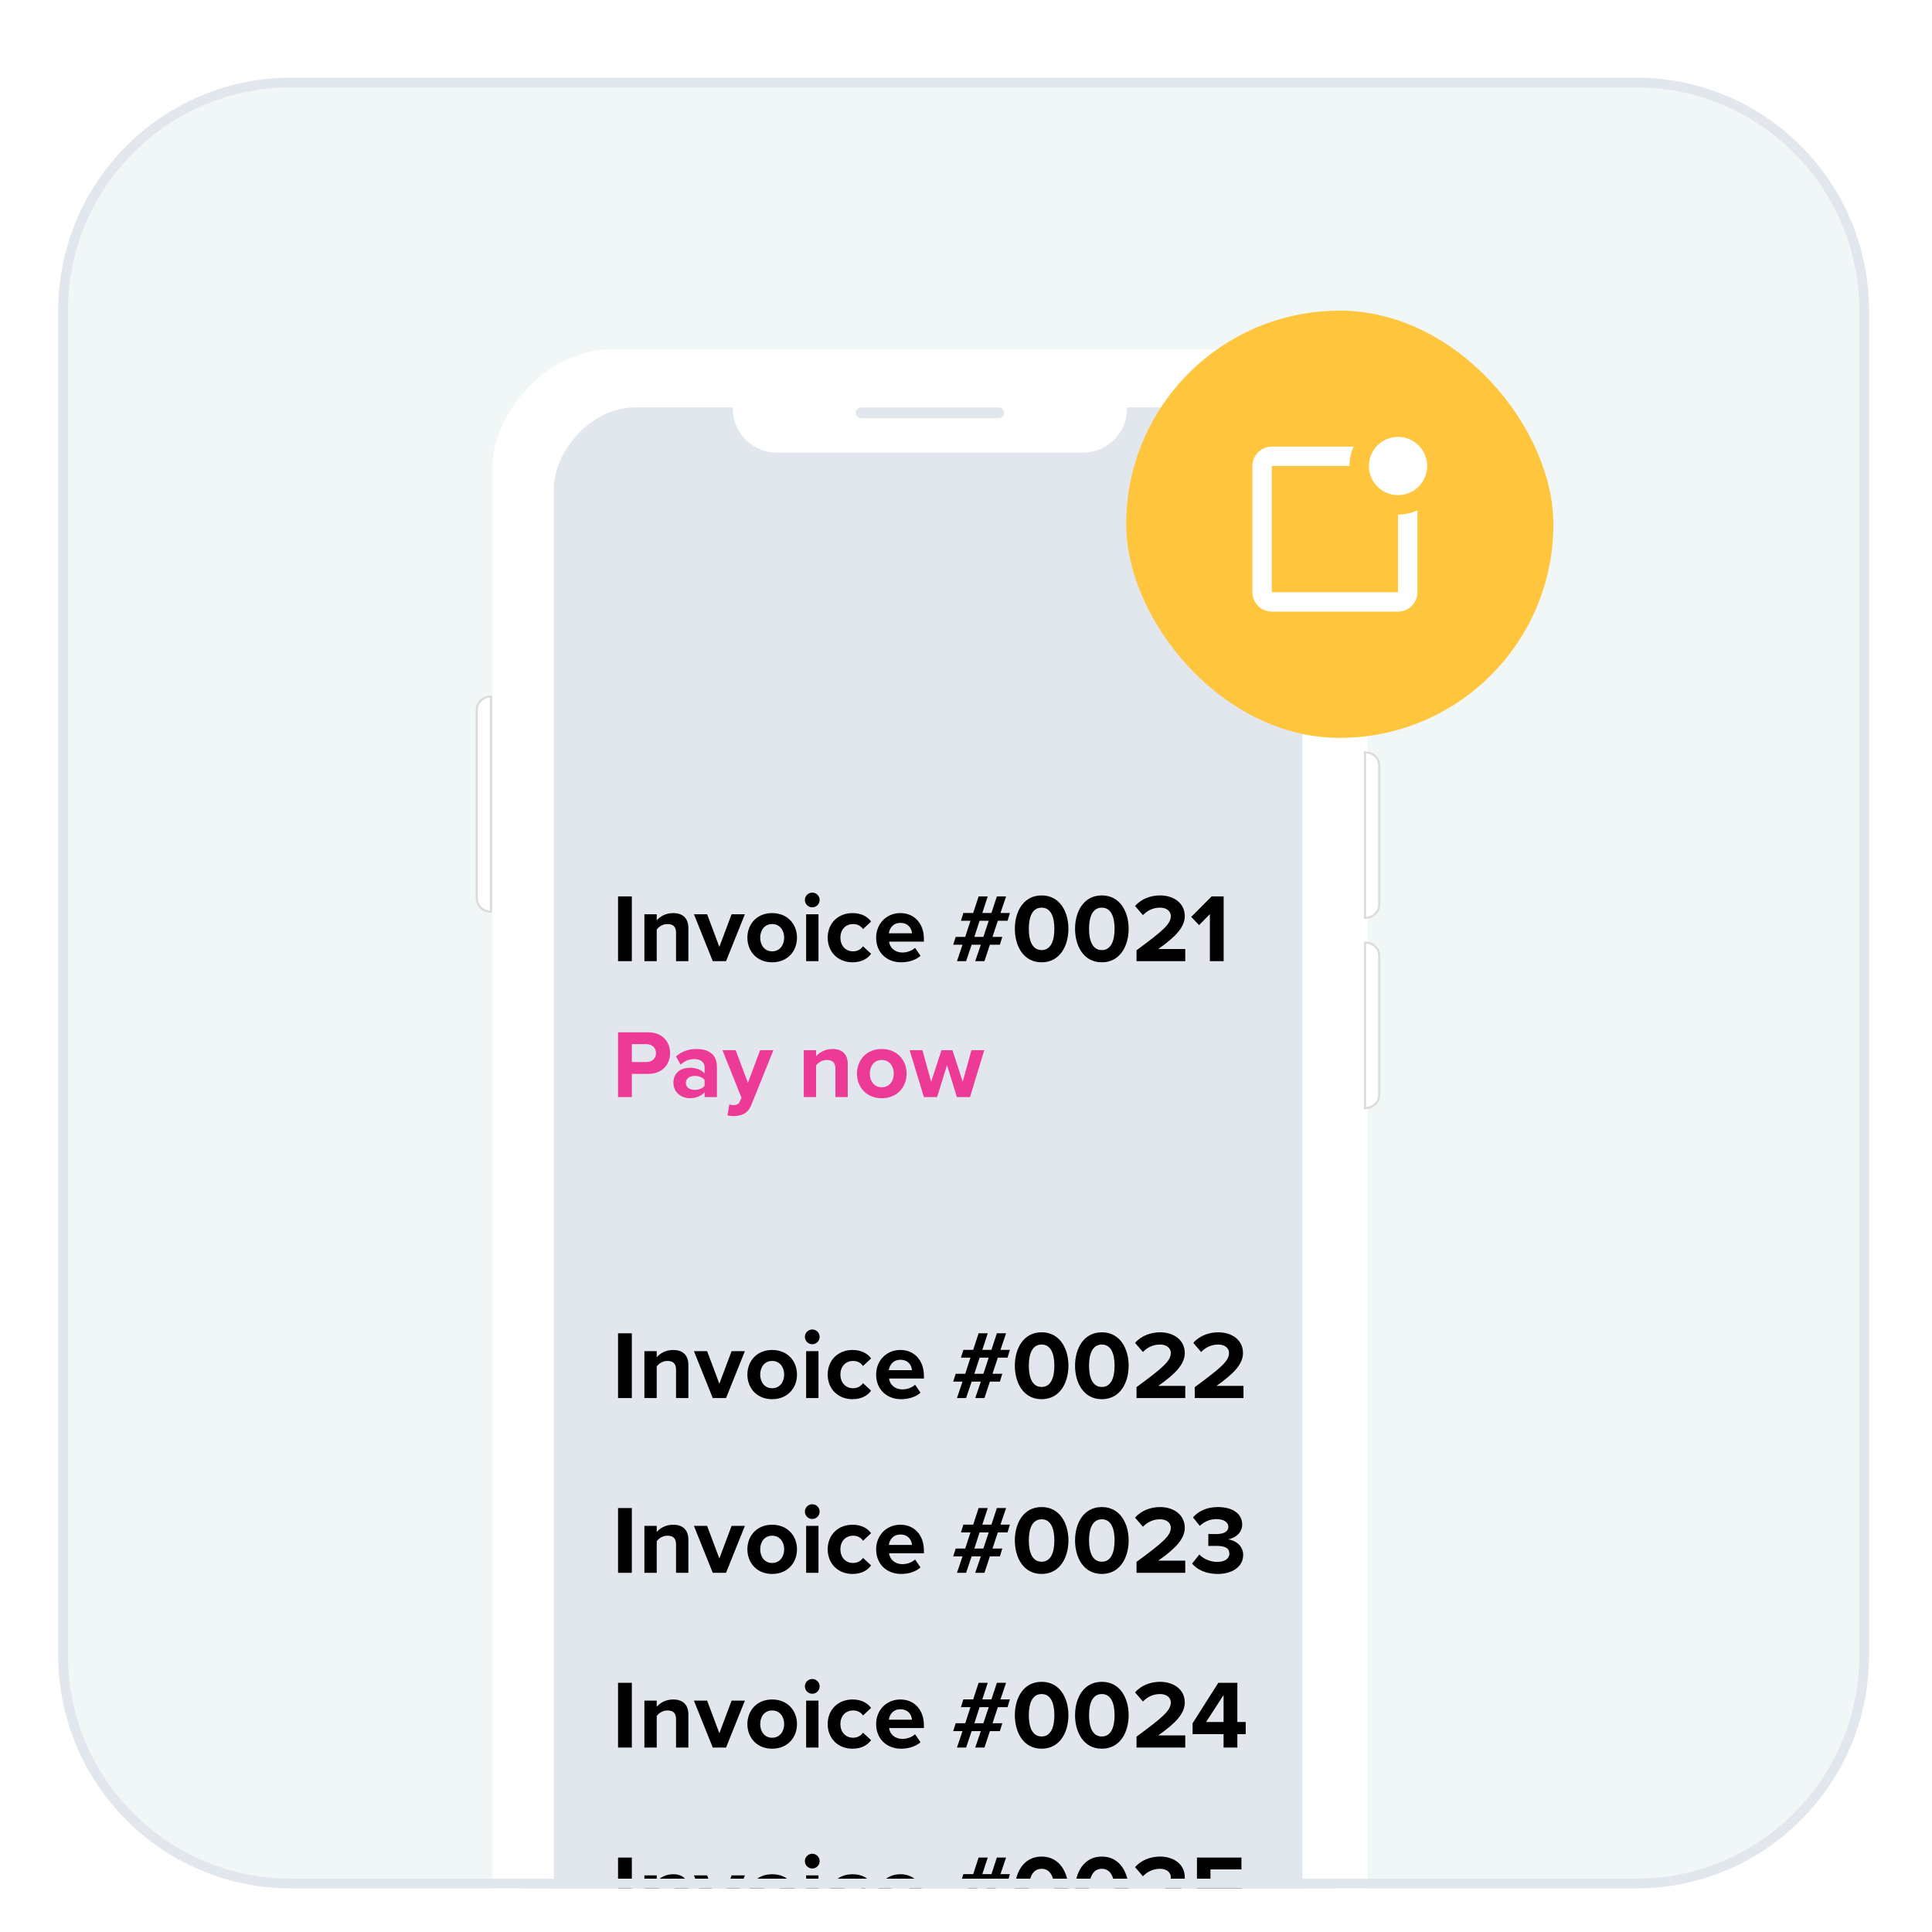
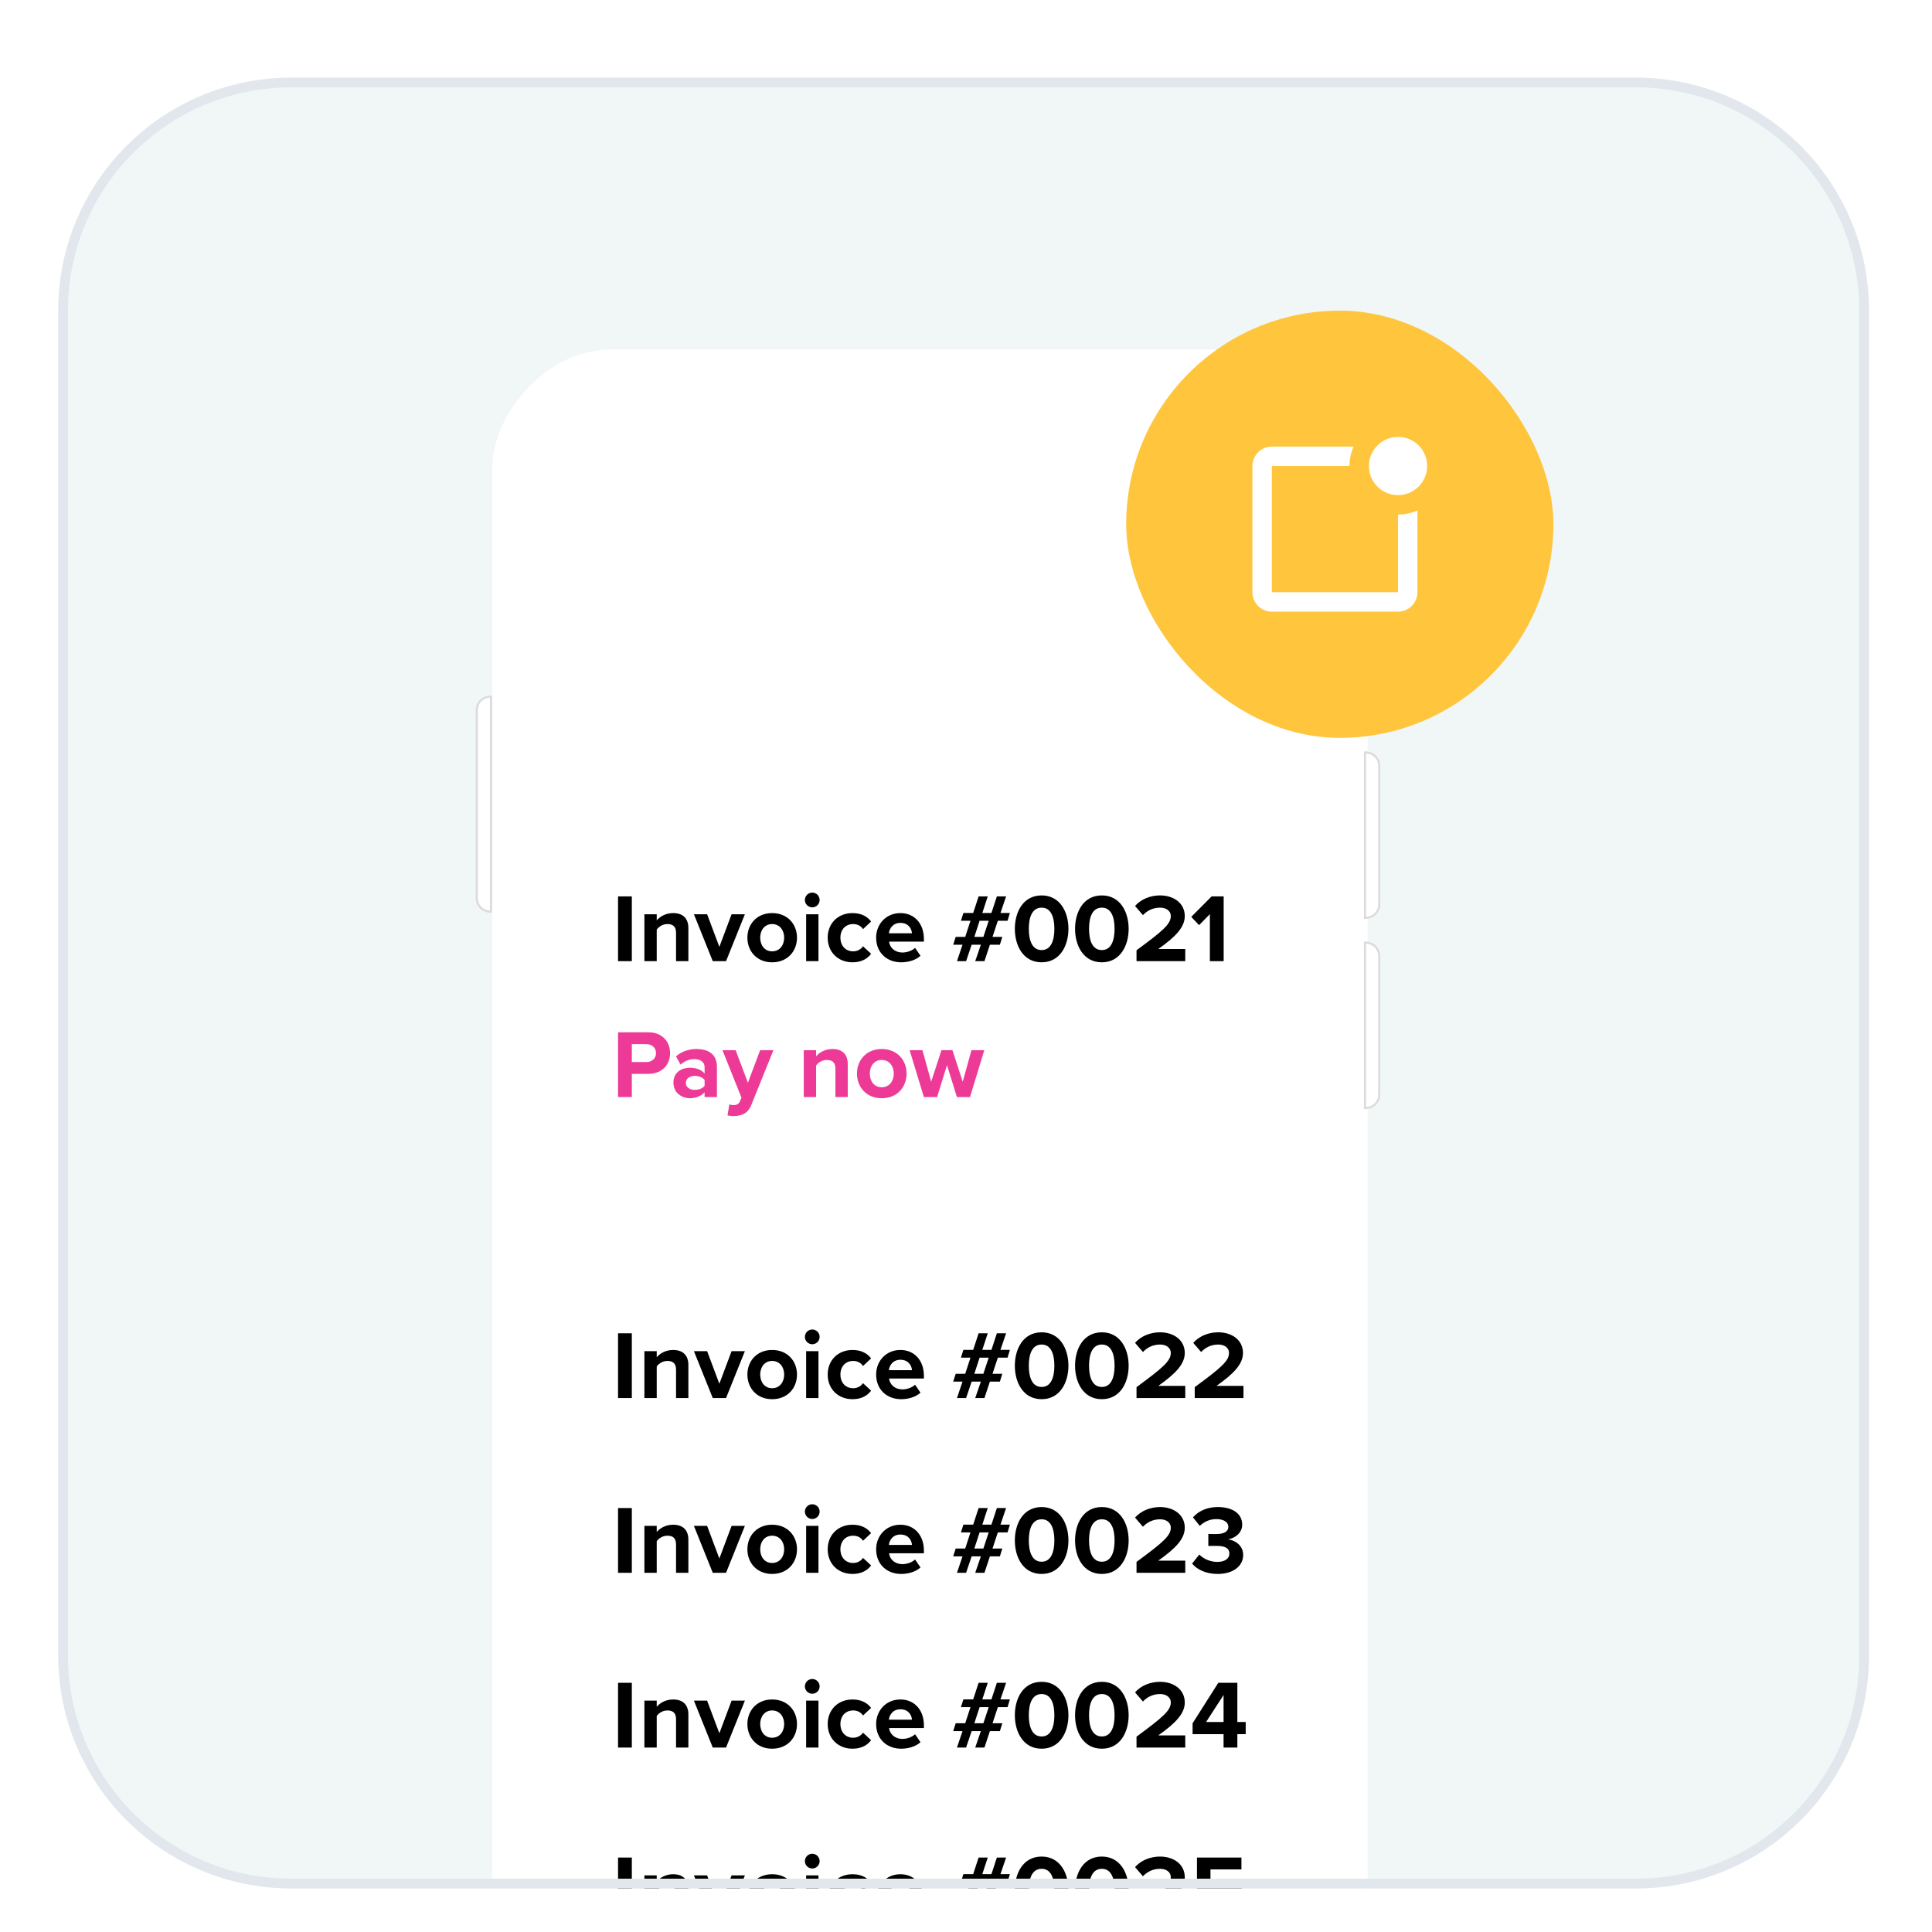
<svg xmlns="http://www.w3.org/2000/svg" width="199" height="199" viewBox="0 0 199 199" fill="none">
  <g filter="url(#filter0_dd_13332_15767)">
    <g clip-path="url(#clip0_13332_15767)">
      <path d="M6 26C6 12.745 16.745 2 30 2H168.51C181.765 2 192.51 12.745 192.51 26V164.51C192.51 177.765 181.765 188.51 168.51 188.51H30C16.745 188.51 6 177.765 6 164.51V26Z" fill="#F1F6F7" />
      <g filter="url(#filter1_f_13332_15767)">
        <rect width="83.521" height="178.003" rx="11.785" transform="matrix(-1 0 0 1 137.561 32.859)" fill="#747474" fill-opacity="0.4" />
        <rect x="-0.107" y="0.107" width="83.307" height="177.789" rx="11.678" transform="matrix(-1 0 0 1 137.346 32.859)" stroke="#747474" stroke-opacity="0.4" stroke-width="0.214" />
        <path d="M138.926 52.669C138.926 52.136 138.494 51.705 137.962 51.705H137.457V61.711H137.962C138.494 61.711 138.926 61.279 138.926 60.746V52.669Z" fill="#747474" fill-opacity="0.4" stroke="#656565" stroke-width="0.214" />
        <path d="M138.926 72.898C138.926 72.129 138.302 71.506 137.533 71.506H137.457V88.538H137.533C138.302 88.538 138.926 87.914 138.926 87.145V72.898Z" fill="#747474" fill-opacity="0.4" stroke="#656565" stroke-width="0.214" />
        <path d="M52.675 67.15C52.675 66.381 53.298 65.757 54.067 65.757H54.143V87.9H54.067C53.298 87.9 52.675 87.276 52.675 86.507V67.15Z" fill="#747474" fill-opacity="0.4" stroke="#656565" stroke-width="0.214" />
        <path d="M138.926 92.488C138.926 91.719 138.302 91.095 137.533 91.095H137.457V108.128H137.533C138.302 108.128 138.926 107.504 138.926 106.735V92.488Z" fill="#747474" fill-opacity="0.4" stroke="#656565" stroke-width="0.214" />
      </g>
      <rect x="-0.111" y="0.111" width="89.942" height="179.175" rx="12.095" transform="matrix(-1 0 0 1 140.646 30)" fill="white" />
      <rect x="-0.111" y="0.111" width="89.942" height="179.175" rx="12.095" transform="matrix(-1 0 0 1 140.646 30)" stroke="white" stroke-width="0.222" />
      <path d="M49.107 67.148C49.107 66.379 49.731 65.756 50.5 65.756H50.576V87.898H50.5C49.731 87.898 49.107 87.275 49.107 86.505V67.148Z" fill="white" stroke="#DBDBDB" stroke-width="0.214" />
      <path d="M142.066 52.667C142.066 52.135 141.634 51.703 141.101 51.703H140.597V61.709H141.101C141.634 61.709 142.066 61.277 142.066 60.745V52.667Z" fill="white" stroke="#DBDBDB" stroke-width="0.214" />
      <path d="M142.066 72.896C142.066 72.127 141.442 71.504 140.673 71.504H140.597V88.536H140.673C141.442 88.536 142.066 87.912 142.066 87.143V72.896Z" fill="white" stroke="#DBDBDB" stroke-width="0.214" />
      <path d="M142.066 92.486C142.066 91.717 141.442 91.094 140.673 91.094H140.597V108.126H140.673C141.442 108.126 142.066 107.502 142.066 106.733V92.486Z" fill="white" stroke="#DBDBDB" stroke-width="0.214" />
-       <rect width="77.124" height="166.915" rx="8.383" transform="matrix(-1 0 0 1 134.161 35.961)" fill="#E2E7ED" />
      <path d="M63.66 93V86.33H65.08V93H63.66ZM69.634 93V90.08C69.634 89.41 69.284 89.18 68.744 89.18C68.244 89.18 67.854 89.46 67.644 89.75V93H66.374V88.17H67.644V88.8C67.954 88.43 68.544 88.05 69.334 88.05C70.394 88.05 70.904 88.65 70.904 89.59V93H69.634ZM73.415 93L71.475 88.17H72.835L74.095 91.53L75.355 88.17H76.725L74.785 93H73.415ZM79.532 93.12C77.942 93.12 76.982 91.96 76.982 90.58C76.982 89.21 77.942 88.05 79.532 88.05C81.132 88.05 82.092 89.21 82.092 90.58C82.092 91.96 81.132 93.12 79.532 93.12ZM79.532 91.99C80.322 91.99 80.772 91.34 80.772 90.58C80.772 89.83 80.322 89.18 79.532 89.18C78.742 89.18 78.302 89.83 78.302 90.58C78.302 91.34 78.742 91.99 79.532 91.99ZM83.664 87.46C83.254 87.46 82.904 87.12 82.904 86.7C82.904 86.28 83.254 85.94 83.664 85.94C84.084 85.94 84.424 86.28 84.424 86.7C84.424 87.12 84.084 87.46 83.664 87.46ZM83.034 93V88.17H84.304V93H83.034ZM85.254 90.58C85.254 89.1 86.324 88.05 87.814 88.05C88.804 88.05 89.404 88.48 89.724 88.92L88.894 89.7C88.664 89.36 88.314 89.18 87.874 89.18C87.104 89.18 86.564 89.74 86.564 90.58C86.564 91.42 87.104 91.99 87.874 91.99C88.314 91.99 88.664 91.79 88.894 91.47L89.724 92.24C89.404 92.69 88.804 93.12 87.814 93.12C86.324 93.12 85.254 92.07 85.254 90.58ZM90.244 90.58C90.244 89.18 91.274 88.05 92.744 88.05C94.184 88.05 95.164 89.13 95.164 90.71V90.99H91.574C91.654 91.6 92.144 92.11 92.964 92.11C93.414 92.11 93.944 91.93 94.254 91.63L94.814 92.45C94.334 92.89 93.574 93.12 92.824 93.12C91.354 93.12 90.244 92.13 90.244 90.58ZM92.744 89.06C91.954 89.06 91.614 89.65 91.554 90.13H93.934C93.904 89.67 93.584 89.06 92.744 89.06ZM100.45 93L101.03 91.31H100.08L99.51 93H98.57L99.14 91.31H98.18L98.44 90.5H99.42L99.96 88.84H98.98L99.23 88.04H100.24L100.8 86.33H101.74L101.18 88.04H102.12L102.68 86.33H103.63L103.05 88.04H104.02L103.78 88.84H102.78L102.23 90.5H103.24L102.99 91.31H101.96L101.4 93H100.45ZM101.84 88.84H100.9L100.36 90.5H101.29L101.84 88.84ZM104.531 89.67C104.531 87.95 105.381 86.23 107.291 86.23C109.191 86.23 110.051 87.95 110.051 89.67C110.051 91.39 109.191 93.12 107.291 93.12C105.381 93.12 104.531 91.39 104.531 89.67ZM108.601 89.67C108.601 88.44 108.241 87.49 107.291 87.49C106.331 87.49 105.971 88.44 105.971 89.67C105.971 90.9 106.331 91.86 107.291 91.86C108.241 91.86 108.601 90.9 108.601 89.67ZM110.733 89.67C110.733 87.95 111.583 86.23 113.493 86.23C115.393 86.23 116.253 87.95 116.253 89.67C116.253 91.39 115.393 93.12 113.493 93.12C111.583 93.12 110.733 91.39 110.733 89.67ZM114.803 89.67C114.803 88.44 114.443 87.49 113.493 87.49C112.533 87.49 112.173 88.44 112.173 89.67C112.173 90.9 112.533 91.86 113.493 91.86C114.443 91.86 114.803 90.9 114.803 89.67ZM117.064 93V91.88C119.794 89.87 120.594 89.18 120.594 88.36C120.594 87.78 120.064 87.49 119.504 87.49C118.754 87.49 118.174 87.79 117.724 88.26L116.914 87.32C117.564 86.57 118.554 86.23 119.484 86.23C120.904 86.23 122.034 87.03 122.034 88.36C122.034 89.5 121.094 90.49 119.304 91.75H122.084V93H117.064ZM124.62 93V88.16L123.51 89.29L122.7 88.44L124.8 86.33H126.04V93H124.62Z" fill="black" />
      <path d="M63.66 107V100.33H66.78C68.23 100.33 69.02 101.31 69.02 102.48C69.02 103.64 68.22 104.61 66.78 104.61H65.08V107H63.66ZM67.57 102.47C67.57 101.92 67.15 101.55 66.59 101.55H65.08V103.39H66.59C67.15 103.39 67.57 103.03 67.57 102.47ZM72.575 107V106.5C72.245 106.89 71.675 107.12 71.045 107.12C70.275 107.12 69.365 106.6 69.365 105.52C69.365 104.39 70.275 103.98 71.045 103.98C71.685 103.98 72.255 104.18 72.575 104.57V103.9C72.575 103.41 72.155 103.09 71.515 103.09C70.995 103.09 70.515 103.28 70.105 103.66L69.625 102.81C70.215 102.29 70.975 102.05 71.735 102.05C72.835 102.05 73.845 102.49 73.845 103.88V107H72.575ZM72.575 105.84V105.24C72.365 104.96 71.965 104.82 71.555 104.82C71.055 104.82 70.645 105.08 70.645 105.55C70.645 106 71.055 106.26 71.555 106.26C71.965 106.26 72.365 106.12 72.575 105.84ZM75.125 107.75C75.235 107.8 75.405 107.83 75.525 107.83C75.855 107.83 76.075 107.74 76.195 107.48L76.375 107.07L74.415 102.17H75.775L77.035 105.53L78.295 102.17H79.665L77.395 107.79C77.035 108.7 76.395 108.94 75.565 108.96C75.415 108.96 75.095 108.93 74.935 108.89L75.125 107.75ZM86.05 107V104.08C86.05 103.41 85.7 103.18 85.16 103.18C84.66 103.18 84.27 103.46 84.06 103.75V107H82.79V102.17H84.06V102.8C84.37 102.43 84.96 102.05 85.75 102.05C86.81 102.05 87.32 102.65 87.32 103.59V107H86.05ZM90.821 107.12C89.231 107.12 88.271 105.96 88.271 104.58C88.271 103.21 89.231 102.05 90.821 102.05C92.421 102.05 93.381 103.21 93.381 104.58C93.381 105.96 92.421 107.12 90.821 107.12ZM90.821 105.99C91.611 105.99 92.061 105.34 92.061 104.58C92.061 103.83 91.611 103.18 90.821 103.18C90.031 103.18 89.591 103.83 89.591 104.58C89.591 105.34 90.031 105.99 90.821 105.99ZM98.563 107L97.543 103.71L96.523 107H95.163L93.693 102.17H95.013L95.913 105.42L96.973 102.17H98.103L99.163 105.42L100.063 102.17H101.383L99.913 107H98.563Z" fill="#ED3A97" />
      <path d="M63.66 138V131.33H65.08V138H63.66ZM69.634 138V135.08C69.634 134.41 69.284 134.18 68.744 134.18C68.244 134.18 67.854 134.46 67.644 134.75V138H66.374V133.17H67.644V133.8C67.954 133.43 68.544 133.05 69.334 133.05C70.394 133.05 70.904 133.65 70.904 134.59V138H69.634ZM73.415 138L71.475 133.17H72.835L74.095 136.53L75.355 133.17H76.725L74.785 138H73.415ZM79.532 138.12C77.942 138.12 76.982 136.96 76.982 135.58C76.982 134.21 77.942 133.05 79.532 133.05C81.132 133.05 82.092 134.21 82.092 135.58C82.092 136.96 81.132 138.12 79.532 138.12ZM79.532 136.99C80.322 136.99 80.772 136.34 80.772 135.58C80.772 134.83 80.322 134.18 79.532 134.18C78.742 134.18 78.302 134.83 78.302 135.58C78.302 136.34 78.742 136.99 79.532 136.99ZM83.664 132.46C83.254 132.46 82.904 132.12 82.904 131.7C82.904 131.28 83.254 130.94 83.664 130.94C84.084 130.94 84.424 131.28 84.424 131.7C84.424 132.12 84.084 132.46 83.664 132.46ZM83.034 138V133.17H84.304V138H83.034ZM85.254 135.58C85.254 134.1 86.324 133.05 87.814 133.05C88.804 133.05 89.404 133.48 89.724 133.92L88.894 134.7C88.664 134.36 88.314 134.18 87.874 134.18C87.104 134.18 86.564 134.74 86.564 135.58C86.564 136.42 87.104 136.99 87.874 136.99C88.314 136.99 88.664 136.79 88.894 136.47L89.724 137.24C89.404 137.69 88.804 138.12 87.814 138.12C86.324 138.12 85.254 137.07 85.254 135.58ZM90.244 135.58C90.244 134.18 91.274 133.05 92.744 133.05C94.184 133.05 95.164 134.13 95.164 135.71V135.99H91.574C91.654 136.6 92.144 137.11 92.964 137.11C93.414 137.11 93.944 136.93 94.254 136.63L94.814 137.45C94.334 137.89 93.574 138.12 92.824 138.12C91.354 138.12 90.244 137.13 90.244 135.58ZM92.744 134.06C91.954 134.06 91.614 134.65 91.554 135.13H93.934C93.904 134.67 93.584 134.06 92.744 134.06ZM100.45 138L101.03 136.31H100.08L99.51 138H98.57L99.14 136.31H98.18L98.44 135.5H99.42L99.96 133.84H98.98L99.23 133.04H100.24L100.8 131.33H101.74L101.18 133.04H102.12L102.68 131.33H103.63L103.05 133.04H104.02L103.78 133.84H102.78L102.23 135.5H103.24L102.99 136.31H101.96L101.4 138H100.45ZM101.84 133.84H100.9L100.36 135.5H101.29L101.84 133.84ZM104.531 134.67C104.531 132.95 105.381 131.23 107.291 131.23C109.191 131.23 110.051 132.95 110.051 134.67C110.051 136.39 109.191 138.12 107.291 138.12C105.381 138.12 104.531 136.39 104.531 134.67ZM108.601 134.67C108.601 133.44 108.241 132.49 107.291 132.49C106.331 132.49 105.971 133.44 105.971 134.67C105.971 135.9 106.331 136.86 107.291 136.86C108.241 136.86 108.601 135.9 108.601 134.67ZM110.733 134.67C110.733 132.95 111.583 131.23 113.493 131.23C115.393 131.23 116.253 132.95 116.253 134.67C116.253 136.39 115.393 138.12 113.493 138.12C111.583 138.12 110.733 136.39 110.733 134.67ZM114.803 134.67C114.803 133.44 114.443 132.49 113.493 132.49C112.533 132.49 112.173 133.44 112.173 134.67C112.173 135.9 112.533 136.86 113.493 136.86C114.443 136.86 114.803 135.9 114.803 134.67ZM117.064 138V136.88C119.794 134.87 120.594 134.18 120.594 133.36C120.594 132.78 120.064 132.49 119.504 132.49C118.754 132.49 118.174 132.79 117.724 133.26L116.914 132.32C117.564 131.57 118.554 131.23 119.484 131.23C120.904 131.23 122.034 132.03 122.034 133.36C122.034 134.5 121.094 135.49 119.304 136.75H122.084V138H117.064ZM123.06 138V136.88C125.79 134.87 126.59 134.18 126.59 133.36C126.59 132.78 126.06 132.49 125.5 132.49C124.75 132.49 124.17 132.79 123.72 133.26L122.91 132.32C123.56 131.57 124.55 131.23 125.48 131.23C126.9 131.23 128.03 132.03 128.03 133.36C128.03 134.5 127.09 135.49 125.3 136.75H128.08V138H123.06Z" fill="black" />
      <path d="M63.66 156V149.33H65.08V156H63.66ZM69.634 156V153.08C69.634 152.41 69.284 152.18 68.744 152.18C68.244 152.18 67.854 152.46 67.644 152.75V156H66.374V151.17H67.644V151.8C67.954 151.43 68.544 151.05 69.334 151.05C70.394 151.05 70.904 151.65 70.904 152.59V156H69.634ZM73.415 156L71.475 151.17H72.835L74.095 154.53L75.355 151.17H76.725L74.785 156H73.415ZM79.532 156.12C77.942 156.12 76.982 154.96 76.982 153.58C76.982 152.21 77.942 151.05 79.532 151.05C81.132 151.05 82.092 152.21 82.092 153.58C82.092 154.96 81.132 156.12 79.532 156.12ZM79.532 154.99C80.322 154.99 80.772 154.34 80.772 153.58C80.772 152.83 80.322 152.18 79.532 152.18C78.742 152.18 78.302 152.83 78.302 153.58C78.302 154.34 78.742 154.99 79.532 154.99ZM83.664 150.46C83.254 150.46 82.904 150.12 82.904 149.7C82.904 149.28 83.254 148.94 83.664 148.94C84.084 148.94 84.424 149.28 84.424 149.7C84.424 150.12 84.084 150.46 83.664 150.46ZM83.034 156V151.17H84.304V156H83.034ZM85.254 153.58C85.254 152.1 86.324 151.05 87.814 151.05C88.804 151.05 89.404 151.48 89.724 151.92L88.894 152.7C88.664 152.36 88.314 152.18 87.874 152.18C87.104 152.18 86.564 152.74 86.564 153.58C86.564 154.42 87.104 154.99 87.874 154.99C88.314 154.99 88.664 154.79 88.894 154.47L89.724 155.24C89.404 155.69 88.804 156.12 87.814 156.12C86.324 156.12 85.254 155.07 85.254 153.58ZM90.244 153.58C90.244 152.18 91.274 151.05 92.744 151.05C94.184 151.05 95.164 152.13 95.164 153.71V153.99H91.574C91.654 154.6 92.144 155.11 92.964 155.11C93.414 155.11 93.944 154.93 94.254 154.63L94.814 155.45C94.334 155.89 93.574 156.12 92.824 156.12C91.354 156.12 90.244 155.13 90.244 153.58ZM92.744 152.06C91.954 152.06 91.614 152.65 91.554 153.13H93.934C93.904 152.67 93.584 152.06 92.744 152.06ZM100.45 156L101.03 154.31H100.08L99.51 156H98.57L99.14 154.31H98.18L98.44 153.5H99.42L99.96 151.84H98.98L99.23 151.04H100.24L100.8 149.33H101.74L101.18 151.04H102.12L102.68 149.33H103.63L103.05 151.04H104.02L103.78 151.84H102.78L102.23 153.5H103.24L102.99 154.31H101.96L101.4 156H100.45ZM101.84 151.84H100.9L100.36 153.5H101.29L101.84 151.84ZM104.531 152.67C104.531 150.95 105.381 149.23 107.291 149.23C109.191 149.23 110.051 150.95 110.051 152.67C110.051 154.39 109.191 156.12 107.291 156.12C105.381 156.12 104.531 154.39 104.531 152.67ZM108.601 152.67C108.601 151.44 108.241 150.49 107.291 150.49C106.331 150.49 105.971 151.44 105.971 152.67C105.971 153.9 106.331 154.86 107.291 154.86C108.241 154.86 108.601 153.9 108.601 152.67ZM110.733 152.67C110.733 150.95 111.583 149.23 113.493 149.23C115.393 149.23 116.253 150.95 116.253 152.67C116.253 154.39 115.393 156.12 113.493 156.12C111.583 156.12 110.733 154.39 110.733 152.67ZM114.803 152.67C114.803 151.44 114.443 150.49 113.493 150.49C112.533 150.49 112.173 151.44 112.173 152.67C112.173 153.9 112.533 154.86 113.493 154.86C114.443 154.86 114.803 153.9 114.803 152.67ZM117.064 156V154.88C119.794 152.87 120.594 152.18 120.594 151.36C120.594 150.78 120.064 150.49 119.504 150.49C118.754 150.49 118.174 150.79 117.724 151.26L116.914 150.32C117.564 149.57 118.554 149.23 119.484 149.23C120.904 149.23 122.034 150.03 122.034 151.36C122.034 152.5 121.094 153.49 119.304 154.75H122.084V156H117.064ZM122.79 155.05L123.53 154.12C123.99 154.6 124.72 154.88 125.37 154.88C126.18 154.88 126.63 154.53 126.63 154.02C126.63 153.48 126.22 153.23 125.29 153.23C125.01 153.23 124.56 153.23 124.46 153.24V152C124.58 152.01 125.04 152.01 125.29 152.01C126.03 152.01 126.52 151.77 126.52 151.27C126.52 150.74 125.98 150.47 125.28 150.47C124.64 150.47 124.05 150.72 123.58 151.17L122.88 150.29C123.42 149.68 124.26 149.23 125.43 149.23C126.99 149.23 127.95 149.93 127.95 151.04C127.95 151.88 127.23 152.43 126.49 152.56C127.17 152.63 128.05 153.16 128.05 154.16C128.05 155.31 127.02 156.12 125.42 156.12C124.19 156.12 123.28 155.65 122.79 155.05Z" fill="black" />
      <path d="M63.66 174V167.33H65.08V174H63.66ZM69.634 174V171.08C69.634 170.41 69.284 170.18 68.744 170.18C68.244 170.18 67.854 170.46 67.644 170.75V174H66.374V169.17H67.644V169.8C67.954 169.43 68.544 169.05 69.334 169.05C70.394 169.05 70.904 169.65 70.904 170.59V174H69.634ZM73.415 174L71.475 169.17H72.835L74.095 172.53L75.355 169.17H76.725L74.785 174H73.415ZM79.532 174.12C77.942 174.12 76.982 172.96 76.982 171.58C76.982 170.21 77.942 169.05 79.532 169.05C81.132 169.05 82.092 170.21 82.092 171.58C82.092 172.96 81.132 174.12 79.532 174.12ZM79.532 172.99C80.322 172.99 80.772 172.34 80.772 171.58C80.772 170.83 80.322 170.18 79.532 170.18C78.742 170.18 78.302 170.83 78.302 171.58C78.302 172.34 78.742 172.99 79.532 172.99ZM83.664 168.46C83.254 168.46 82.904 168.12 82.904 167.7C82.904 167.28 83.254 166.94 83.664 166.94C84.084 166.94 84.424 167.28 84.424 167.7C84.424 168.12 84.084 168.46 83.664 168.46ZM83.034 174V169.17H84.304V174H83.034ZM85.254 171.58C85.254 170.1 86.324 169.05 87.814 169.05C88.804 169.05 89.404 169.48 89.724 169.92L88.894 170.7C88.664 170.36 88.314 170.18 87.874 170.18C87.104 170.18 86.564 170.74 86.564 171.58C86.564 172.42 87.104 172.99 87.874 172.99C88.314 172.99 88.664 172.79 88.894 172.47L89.724 173.24C89.404 173.69 88.804 174.12 87.814 174.12C86.324 174.12 85.254 173.07 85.254 171.58ZM90.244 171.58C90.244 170.18 91.274 169.05 92.744 169.05C94.184 169.05 95.164 170.13 95.164 171.71V171.99H91.574C91.654 172.6 92.144 173.11 92.964 173.11C93.414 173.11 93.944 172.93 94.254 172.63L94.814 173.45C94.334 173.89 93.574 174.12 92.824 174.12C91.354 174.12 90.244 173.13 90.244 171.58ZM92.744 170.06C91.954 170.06 91.614 170.65 91.554 171.13H93.934C93.904 170.67 93.584 170.06 92.744 170.06ZM100.45 174L101.03 172.31H100.08L99.51 174H98.57L99.14 172.31H98.18L98.44 171.5H99.42L99.96 169.84H98.98L99.23 169.04H100.24L100.8 167.33H101.74L101.18 169.04H102.12L102.68 167.33H103.63L103.05 169.04H104.02L103.78 169.84H102.78L102.23 171.5H103.24L102.99 172.31H101.96L101.4 174H100.45ZM101.84 169.84H100.9L100.36 171.5H101.29L101.84 169.84ZM104.531 170.67C104.531 168.95 105.381 167.23 107.291 167.23C109.191 167.23 110.051 168.95 110.051 170.67C110.051 172.39 109.191 174.12 107.291 174.12C105.381 174.12 104.531 172.39 104.531 170.67ZM108.601 170.67C108.601 169.44 108.241 168.49 107.291 168.49C106.331 168.49 105.971 169.44 105.971 170.67C105.971 171.9 106.331 172.86 107.291 172.86C108.241 172.86 108.601 171.9 108.601 170.67ZM110.733 170.67C110.733 168.95 111.583 167.23 113.493 167.23C115.393 167.23 116.253 168.95 116.253 170.67C116.253 172.39 115.393 174.12 113.493 174.12C111.583 174.12 110.733 172.39 110.733 170.67ZM114.803 170.67C114.803 169.44 114.443 168.49 113.493 168.49C112.533 168.49 112.173 169.44 112.173 170.67C112.173 171.9 112.533 172.86 113.493 172.86C114.443 172.86 114.803 171.9 114.803 170.67ZM117.064 174V172.88C119.794 170.87 120.594 170.18 120.594 169.36C120.594 168.78 120.064 168.49 119.504 168.49C118.754 168.49 118.174 168.79 117.724 169.26L116.914 168.32C117.564 167.57 118.554 167.23 119.484 167.23C120.904 167.23 122.034 168.03 122.034 169.36C122.034 170.5 121.094 171.49 119.304 172.75H122.084V174H117.064ZM126.03 174V172.62H122.84V171.5L125.49 167.33H127.45V171.37H128.31V172.62H127.45V174H126.03ZM126.03 168.59L124.23 171.37H126.03V168.59Z" fill="black" />
      <path d="M63.66 192V185.33H65.08V192H63.66ZM69.634 192V189.08C69.634 188.41 69.284 188.18 68.744 188.18C68.244 188.18 67.854 188.46 67.644 188.75V192H66.374V187.17H67.644V187.8C67.954 187.43 68.544 187.05 69.334 187.05C70.394 187.05 70.904 187.65 70.904 188.59V192H69.634ZM73.415 192L71.475 187.17H72.835L74.095 190.53L75.355 187.17H76.725L74.785 192H73.415ZM79.532 192.12C77.942 192.12 76.982 190.96 76.982 189.58C76.982 188.21 77.942 187.05 79.532 187.05C81.132 187.05 82.092 188.21 82.092 189.58C82.092 190.96 81.132 192.12 79.532 192.12ZM79.532 190.99C80.322 190.99 80.772 190.34 80.772 189.58C80.772 188.83 80.322 188.18 79.532 188.18C78.742 188.18 78.302 188.83 78.302 189.58C78.302 190.34 78.742 190.99 79.532 190.99ZM83.664 186.46C83.254 186.46 82.904 186.12 82.904 185.7C82.904 185.28 83.254 184.94 83.664 184.94C84.084 184.94 84.424 185.28 84.424 185.7C84.424 186.12 84.084 186.46 83.664 186.46ZM83.034 192V187.17H84.304V192H83.034ZM85.254 189.58C85.254 188.1 86.324 187.05 87.814 187.05C88.804 187.05 89.404 187.48 89.724 187.92L88.894 188.7C88.664 188.36 88.314 188.18 87.874 188.18C87.104 188.18 86.564 188.74 86.564 189.58C86.564 190.42 87.104 190.99 87.874 190.99C88.314 190.99 88.664 190.79 88.894 190.47L89.724 191.24C89.404 191.69 88.804 192.12 87.814 192.12C86.324 192.12 85.254 191.07 85.254 189.58ZM90.244 189.58C90.244 188.18 91.274 187.05 92.744 187.05C94.184 187.05 95.164 188.13 95.164 189.71V189.99H91.574C91.654 190.6 92.144 191.11 92.964 191.11C93.414 191.11 93.944 190.93 94.254 190.63L94.814 191.45C94.334 191.89 93.574 192.12 92.824 192.12C91.354 192.12 90.244 191.13 90.244 189.58ZM92.744 188.06C91.954 188.06 91.614 188.65 91.554 189.13H93.934C93.904 188.67 93.584 188.06 92.744 188.06ZM100.45 192L101.03 190.31H100.08L99.51 192H98.57L99.14 190.31H98.18L98.44 189.5H99.42L99.96 187.84H98.98L99.23 187.04H100.24L100.8 185.33H101.74L101.18 187.04H102.12L102.68 185.33H103.63L103.05 187.04H104.02L103.78 187.84H102.78L102.23 189.5H103.24L102.99 190.31H101.96L101.4 192H100.45ZM101.84 187.84H100.9L100.36 189.5H101.29L101.84 187.84ZM104.531 188.67C104.531 186.95 105.381 185.23 107.291 185.23C109.191 185.23 110.051 186.95 110.051 188.67C110.051 190.39 109.191 192.12 107.291 192.12C105.381 192.12 104.531 190.39 104.531 188.67ZM108.601 188.67C108.601 187.44 108.241 186.49 107.291 186.49C106.331 186.49 105.971 187.44 105.971 188.67C105.971 189.9 106.331 190.86 107.291 190.86C108.241 190.86 108.601 189.9 108.601 188.67ZM110.733 188.67C110.733 186.95 111.583 185.23 113.493 185.23C115.393 185.23 116.253 186.95 116.253 188.67C116.253 190.39 115.393 192.12 113.493 192.12C111.583 192.12 110.733 190.39 110.733 188.67ZM114.803 188.67C114.803 187.44 114.443 186.49 113.493 186.49C112.533 186.49 112.173 187.44 112.173 188.67C112.173 189.9 112.533 190.86 113.493 190.86C114.443 190.86 114.803 189.9 114.803 188.67ZM117.064 192V190.88C119.794 188.87 120.594 188.18 120.594 187.36C120.594 186.78 120.064 186.49 119.504 186.49C118.754 186.49 118.174 186.79 117.724 187.26L116.914 186.32C117.564 185.57 118.554 185.23 119.484 185.23C120.904 185.23 122.034 186.03 122.034 187.36C122.034 188.5 121.094 189.49 119.304 190.75H122.084V192H117.064ZM123.08 191.12L123.86 190.16C124.32 190.63 124.94 190.88 125.64 190.88C126.43 190.88 126.88 190.43 126.88 189.88C126.88 189.27 126.44 188.86 125.68 188.86C125.13 188.86 124.68 189.03 124.28 189.41L123.29 189.14V185.33H127.87V186.55H124.68V188.22C125.03 187.91 125.57 187.66 126.18 187.66C127.31 187.66 128.32 188.47 128.32 189.82C128.32 191.23 127.26 192.12 125.65 192.12C124.49 192.12 123.65 191.74 123.08 191.12Z" fill="black" />
      <path fill-rule="evenodd" clip-rule="evenodd" d="M75.481 35.215H116.092V36.084C116.092 38.587 114.062 40.617 111.558 40.617H80.014C77.51 40.617 75.481 38.587 75.481 36.084V35.215ZM102.865 35.96C103.174 35.96 103.424 36.21 103.424 36.519C103.424 36.828 103.174 37.078 102.865 37.078H88.707C88.399 37.078 88.148 36.828 88.148 36.519C88.148 36.21 88.399 35.96 88.707 35.96H102.865Z" fill="white" />
      <rect x="116" y="26" width="44" height="44" rx="22" fill="#FEC53D" />
      <path d="M144 45C145.657 45 147 43.657 147 42C147 40.343 145.657 39 144 39C142.343 39 141 40.343 141 42C141 43.657 142.343 45 144 45Z" fill="white" />
      <path d="M144 55H131V42H139C139 41.288 139.153 40.613 139.422 40H131C129.897 40 129 40.897 129 42V55C129 56.103 129.897 57 131 57H144C145.103 57 146 56.103 146 55V46.578C145.37 46.856 144.689 47 144 47V55Z" fill="white" />
    </g>
    <path d="M6.5 26C6.5 13.021 17.021 2.5 30 2.5H168.51C181.488 2.5 192.01 13.021 192.01 26V164.51C192.01 177.488 181.488 188.01 168.51 188.01H30C17.021 188.01 6.5 177.488 6.5 164.51V26Z" stroke="#E2E7ED" />
  </g>
  <defs>
    <filter id="filter0_dd_13332_15767" x="0" y="0" width="198.51" height="198.51" filterUnits="userSpaceOnUse" color-interpolation-filters="sRGB">
      <feFlood flood-opacity="0" result="BackgroundImageFix" />
      <feColorMatrix in="SourceAlpha" type="matrix" values="0 0 0 0 0 0 0 0 0 0 0 0 0 0 0 0 0 0 127 0" result="hardAlpha" />
      <feMorphology radius="2" operator="erode" in="SourceAlpha" result="effect1_dropShadow_13332_15767" />
      <feOffset dy="2" />
      <feGaussianBlur stdDeviation="2" />
      <feComposite in2="hardAlpha" operator="out" />
      <feColorMatrix type="matrix" values="0 0 0 0 0 0 0 0 0 0 0 0 0 0 0 0 0 0 0.06 0" />
      <feBlend mode="normal" in2="BackgroundImageFix" result="effect1_dropShadow_13332_15767" />
      <feColorMatrix in="SourceAlpha" type="matrix" values="0 0 0 0 0 0 0 0 0 0 0 0 0 0 0 0 0 0 127 0" result="hardAlpha" />
      <feMorphology radius="2" operator="erode" in="SourceAlpha" result="effect2_dropShadow_13332_15767" />
      <feOffset dy="4" />
      <feGaussianBlur stdDeviation="4" />
      <feComposite in2="hardAlpha" operator="out" />
      <feColorMatrix type="matrix" values="0 0 0 0 0 0 0 0 0 0 0 0 0 0 0 0 0 0 0.1 0" />
      <feBlend mode="normal" in2="effect1_dropShadow_13332_15767" result="effect2_dropShadow_13332_15767" />
      <feBlend mode="normal" in="SourceGraphic" in2="effect2_dropShadow_13332_15767" result="shape" />
    </filter>
    <filter id="filter1_f_13332_15767" x="34.217" y="14.508" width="123.167" height="214.706" filterUnits="userSpaceOnUse" color-interpolation-filters="sRGB">
      <feFlood flood-opacity="0" result="BackgroundImageFix" />
      <feBlend mode="normal" in="SourceGraphic" in2="BackgroundImageFix" result="shape" />
      <feGaussianBlur stdDeviation="9.175" result="effect1_foregroundBlur_13332_15767" />
    </filter>
    <clipPath id="clip0_13332_15767">
      <path d="M6 26C6 12.745 16.745 2 30 2H168.51C181.765 2 192.51 12.745 192.51 26V164.51C192.51 177.765 181.765 188.51 168.51 188.51H30C16.745 188.51 6 177.765 6 164.51V26Z" fill="white" />
    </clipPath>
  </defs>
</svg>